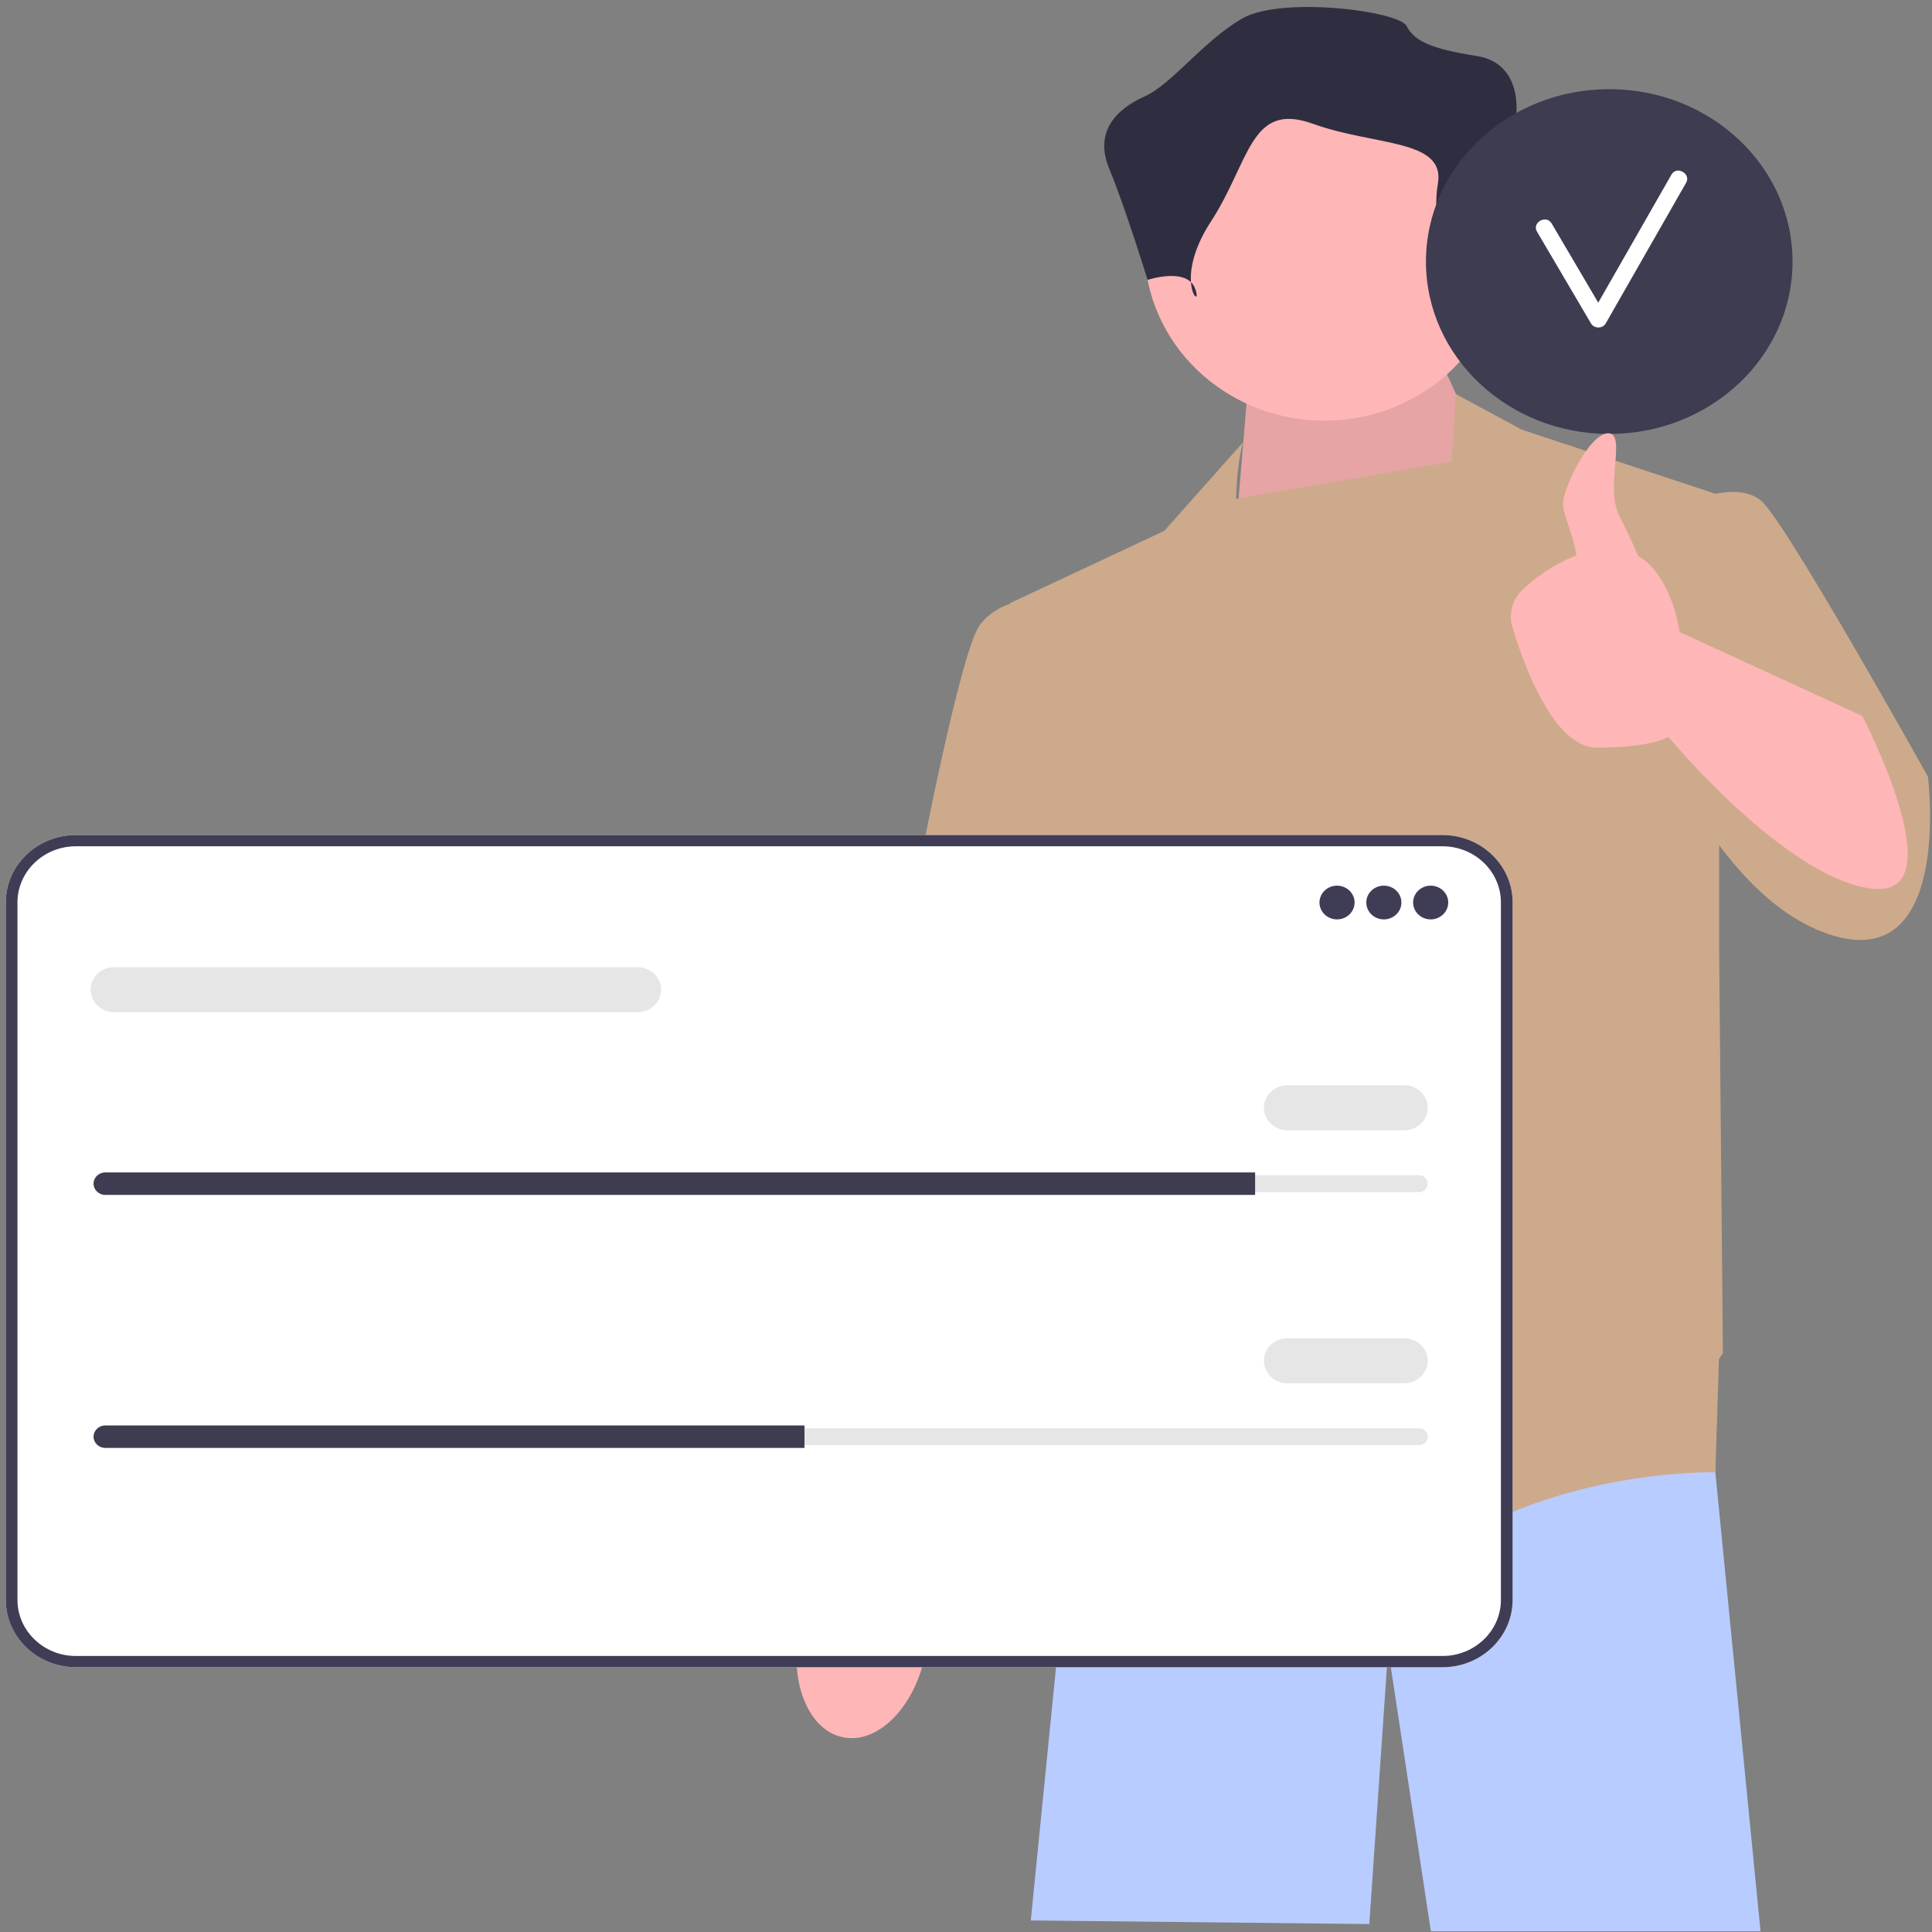
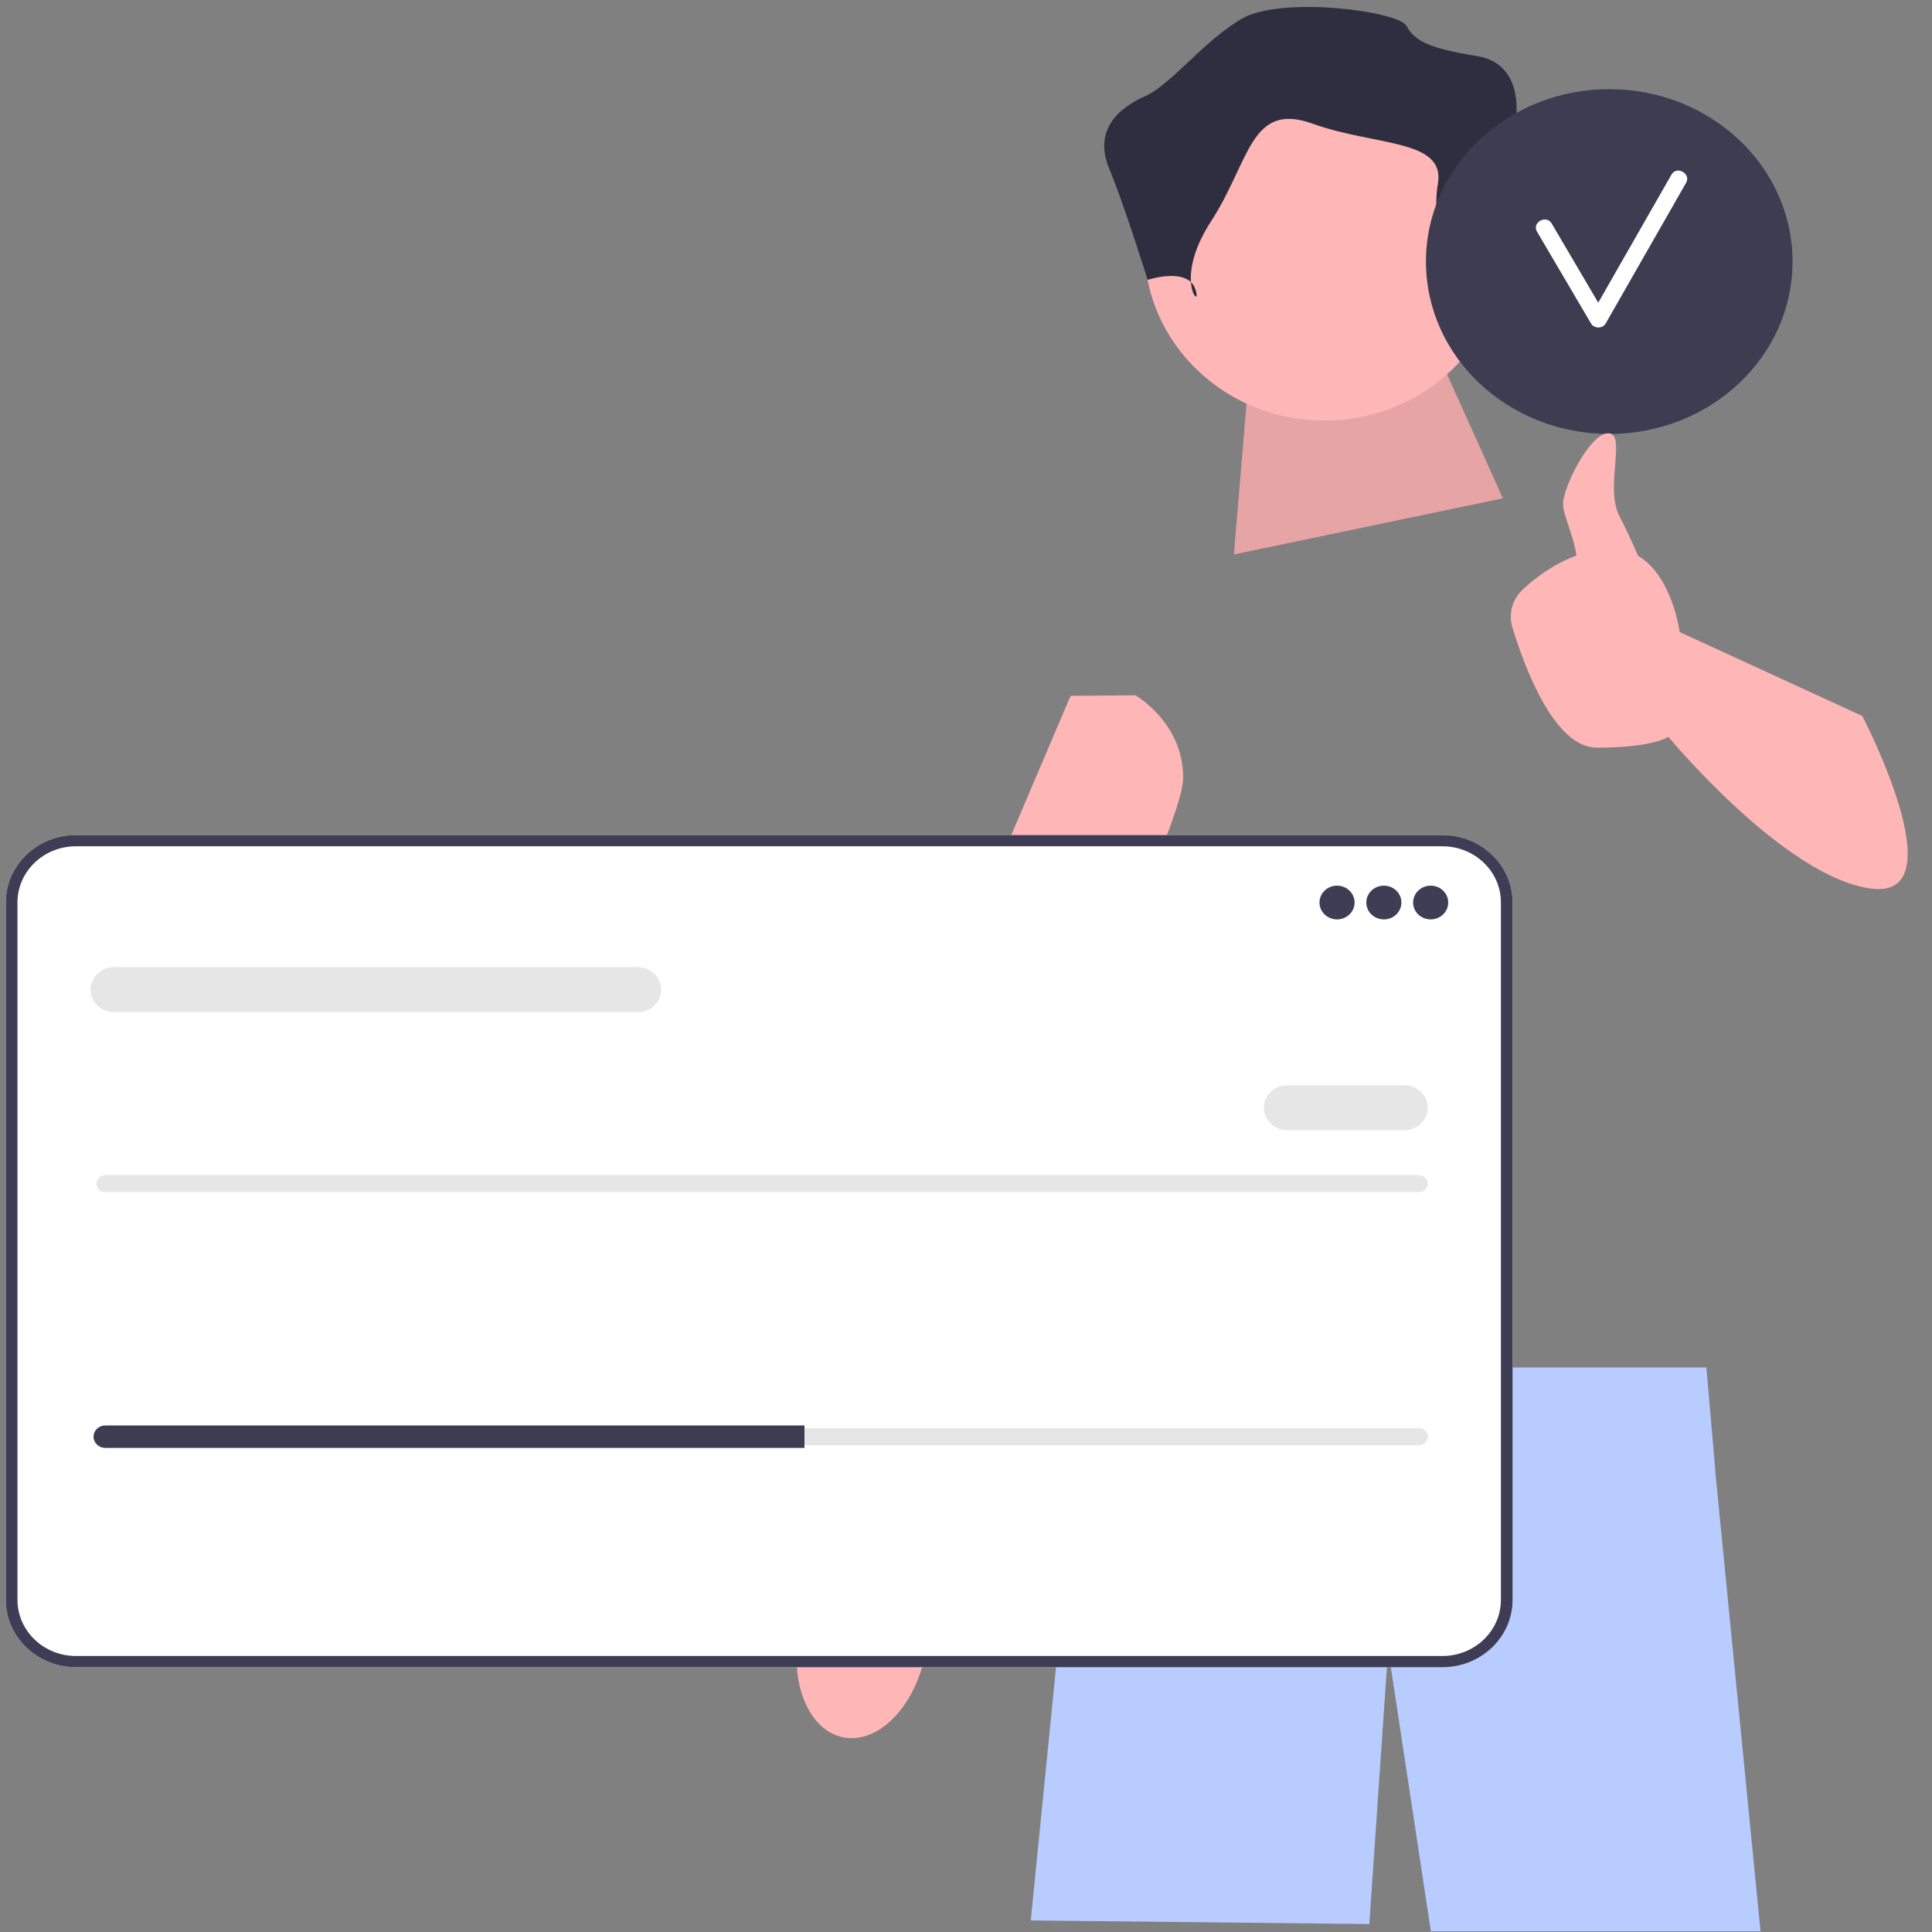
<svg xmlns="http://www.w3.org/2000/svg" width="251" height="251" viewBox="0 0 251 251" fill="none">
  <rect x="0" y="0" width="251" height="251" fill="#808080" stroke="none" />
  <path d="M222.859 191.164L222.854 191.276L228.723 250.907H185.894L180.342 214.283L177.898 249.968L133.916 249.498L138.587 202.648L142.561 180.933V180.928L143.157 177.66H221.691L221.793 178.843L222.859 191.164Z" fill="#B8CCFF" />
  <path d="M109.672 225.731C114.208 226.525 118.938 221.617 120.236 214.769C120.805 211.771 120.621 208.899 119.855 206.549L120.551 202.602L132.222 149.494C132.222 149.494 153.716 108.187 153.715 101.015C153.714 93.844 147.498 90.328 147.498 90.328L139.085 90.403L112.704 152.309L107.953 198.055L107.184 204.331C105.605 206.27 104.378 208.896 103.81 211.894C102.512 218.742 105.136 224.937 109.672 225.731Z" fill="#FFB6B6" />
  <path d="M195.247 64.738L187.428 47.366L162.016 51.592L160.305 72.031L195.247 64.738Z" fill="#FFB6B6" />
  <path opacity="0.1" d="M195.247 64.738L187.428 47.366L162.016 51.592L160.305 72.031L195.247 64.738Z" fill="black" />
-   <path d="M250.47 100.892C250.47 100.892 232.388 68.495 228.968 65.208C227.445 63.745 225.051 63.724 222.862 64.151L197.691 55.817L189.159 51.212L188.597 59.974L160.587 64.804C160.743 59.461 161.527 57.428 161.527 57.428L151.264 68.964L131.228 78.355L131.239 78.439C129.768 78.932 128.374 79.776 127.318 81.172C123.409 86.337 112.657 149.254 112.657 149.254L135.626 153.949L138.752 135.102L141.002 152.071L142.712 183.764C142.712 183.764 173.989 209.588 189.139 200.197C204.288 190.807 222.859 191.276 222.859 191.276L223.322 176.586C223.652 176.079 223.836 175.782 223.836 175.782L223.347 123.672V109.805C227.07 114.789 231.563 119.074 236.787 121.082C253.891 127.655 250.47 100.892 250.47 100.892Z" fill="#CDAA8B" />
  <path d="M172.066 54.648C184.977 54.648 195.444 44.592 195.444 32.187C195.444 19.781 184.977 9.725 172.066 9.725C159.154 9.725 148.687 19.781 148.687 32.187C148.687 44.592 159.154 54.648 172.066 54.648Z" fill="#FFB6B6" />
  <path d="M188.837 38.534C188.837 38.534 190.87 31.698 195.444 32.187C200.018 32.675 201.035 28.768 200.018 26.815C199.002 24.862 196.969 15.096 196.969 15.096C196.969 15.096 197.985 8.26 191.887 7.284C185.788 6.307 183.755 5.33 182.739 3.377C181.722 1.424 166.475 -0.529 161.393 2.401C156.311 5.33 152.245 10.951 148.687 12.536C145.129 14.12 142.08 17.049 144.113 21.932C146.146 26.815 149.094 36.365 149.094 36.365C149.094 36.365 154.278 34.628 155.294 37.558C156.311 40.488 152.245 36.581 157.327 28.768C162.409 20.956 162.409 13.143 170.541 16.073C178.673 19.003 187.821 18.026 186.804 23.886C185.788 29.745 188.837 38.534 188.837 38.534Z" fill="#2F2E41" />
  <path d="M187.408 216.601H9.856C4.834 216.601 0.75 212.676 0.75 207.852V117.236C0.75 112.412 4.834 108.487 9.856 108.487H187.408C192.429 108.487 196.514 112.412 196.514 117.236V207.852C196.514 212.676 192.429 216.601 187.408 216.601Z" fill="white" />
  <path d="M187.408 216.601H9.856C4.834 216.601 0.75 212.676 0.75 207.852V117.236C0.75 112.412 4.834 108.487 9.856 108.487H187.408C192.429 108.487 196.514 112.412 196.514 117.236V207.852C196.514 212.676 192.429 216.601 187.408 216.601ZM9.856 109.948C5.673 109.948 2.27 113.218 2.27 117.236V207.852C2.27 211.87 5.673 215.14 9.856 215.14H187.408C191.59 215.14 194.993 211.87 194.993 207.852V117.236C194.993 113.218 191.59 109.948 187.408 109.948H9.856Z" fill="#3F3D56" />
  <path d="M173.704 119.445C174.964 119.445 175.985 118.464 175.985 117.253C175.985 116.043 174.964 115.062 173.704 115.062C172.445 115.062 171.423 116.043 171.423 117.253C171.423 118.464 172.445 119.445 173.704 119.445Z" fill="#3F3D56" />
  <path d="M179.787 119.445C181.047 119.445 182.068 118.464 182.068 117.253C182.068 116.043 181.047 115.062 179.787 115.062C178.527 115.062 177.506 116.043 177.506 117.253C177.506 118.464 178.527 119.445 179.787 119.445Z" fill="#3F3D56" />
  <path d="M185.869 119.445C187.129 119.445 188.15 118.464 188.15 117.253C188.15 116.043 187.129 115.062 185.869 115.062C184.61 115.062 183.588 116.043 183.588 117.253C183.588 118.464 184.61 119.445 185.869 119.445Z" fill="#3F3D56" />
  <path d="M13.675 152.682C13.046 152.682 12.534 153.174 12.534 153.778C12.534 154.073 12.653 154.345 12.868 154.546C13.084 154.76 13.368 154.874 13.675 154.874H184.348C184.977 154.874 185.489 154.382 185.489 153.778C185.489 153.483 185.37 153.211 185.155 153.01C184.939 152.797 184.655 152.682 184.348 152.682H13.675Z" fill="#E6E6E6" />
-   <path d="M163.06 152.317V155.239H13.675C13.257 155.239 12.877 155.078 12.603 154.808C12.322 154.545 12.154 154.18 12.154 153.778C12.154 152.975 12.839 152.317 13.675 152.317H163.06Z" fill="#3D3C50" />
  <path d="M182.448 146.838H167.241C165.565 146.838 164.2 145.528 164.2 143.916C164.2 142.305 165.565 140.994 167.241 140.994H182.448C184.125 140.994 185.489 142.305 185.489 143.916C185.489 145.528 184.125 146.838 182.448 146.838Z" fill="#E6E6E6" />
  <path d="M82.846 131.498H14.815C13.138 131.498 11.774 130.188 11.774 128.576C11.774 126.965 13.138 125.654 14.815 125.654H82.846C84.522 125.654 85.887 126.965 85.887 128.576C85.887 130.188 84.522 131.498 82.846 131.498Z" fill="#E6E6E6" />
  <path d="M13.675 185.555C13.046 185.555 12.534 186.046 12.534 186.65C12.534 186.945 12.653 187.218 12.868 187.419C13.084 187.632 13.368 187.746 13.675 187.746H184.348C184.977 187.746 185.489 187.255 185.489 186.65C185.489 186.356 185.37 186.083 185.155 185.882C184.939 185.669 184.655 185.555 184.348 185.555H13.675Z" fill="#E6E6E6" />
  <path d="M104.515 185.189V188.111H13.675C13.257 188.111 12.877 187.951 12.603 187.68C12.322 187.417 12.154 187.052 12.154 186.65C12.154 185.847 12.839 185.189 13.675 185.189H104.515Z" fill="#3D3C50" />
-   <path d="M182.448 179.711H167.241C165.565 179.711 164.2 178.4 164.2 176.789C164.2 175.177 165.565 173.867 167.241 173.867H182.448C184.125 173.867 185.489 175.177 185.489 176.789C185.489 178.4 184.125 179.711 182.448 179.711Z" fill="#E6E6E6" />
  <path d="M209.069 56.377C222.22 56.377 232.881 46.35 232.881 33.981C232.881 21.611 222.22 11.584 209.069 11.584C195.918 11.584 185.256 21.611 185.256 33.981C185.256 46.35 195.918 56.377 209.069 56.377Z" fill="#3D3C50" />
  <path d="M217.151 22.684C213.981 28.23 210.81 33.776 207.64 39.322C205.62 35.892 203.61 32.456 201.585 29.029C200.885 27.846 198.983 28.91 199.684 30.097C202.032 34.07 204.355 38.056 206.703 42.029C207.105 42.708 208.207 42.724 208.604 42.029C212.087 35.936 215.569 29.844 219.052 23.751C219.734 22.558 217.834 21.489 217.151 22.684Z" fill="white" />
  <path d="M241.941 93.015L218.216 82.111C218.216 82.111 217.263 74.813 212.814 72.21C212.058 70.476 211.187 68.571 210.397 67.062C208.442 63.33 211.374 56.287 208.931 56.287C206.487 56.287 202.875 63.694 203.066 65.677C203.213 67.2 204.523 69.859 204.794 72.186C201.814 73.265 199.41 75.116 197.83 76.589C196.462 77.864 195.954 79.767 196.488 81.524C198.037 86.617 201.909 97.136 207.465 97.136C214.795 97.136 216.75 95.727 216.75 95.727C216.75 95.727 231.9 114.039 243.14 115.448C254.38 116.856 241.941 93.015 241.941 93.015Z" fill="#FFB6B6" />
</svg>